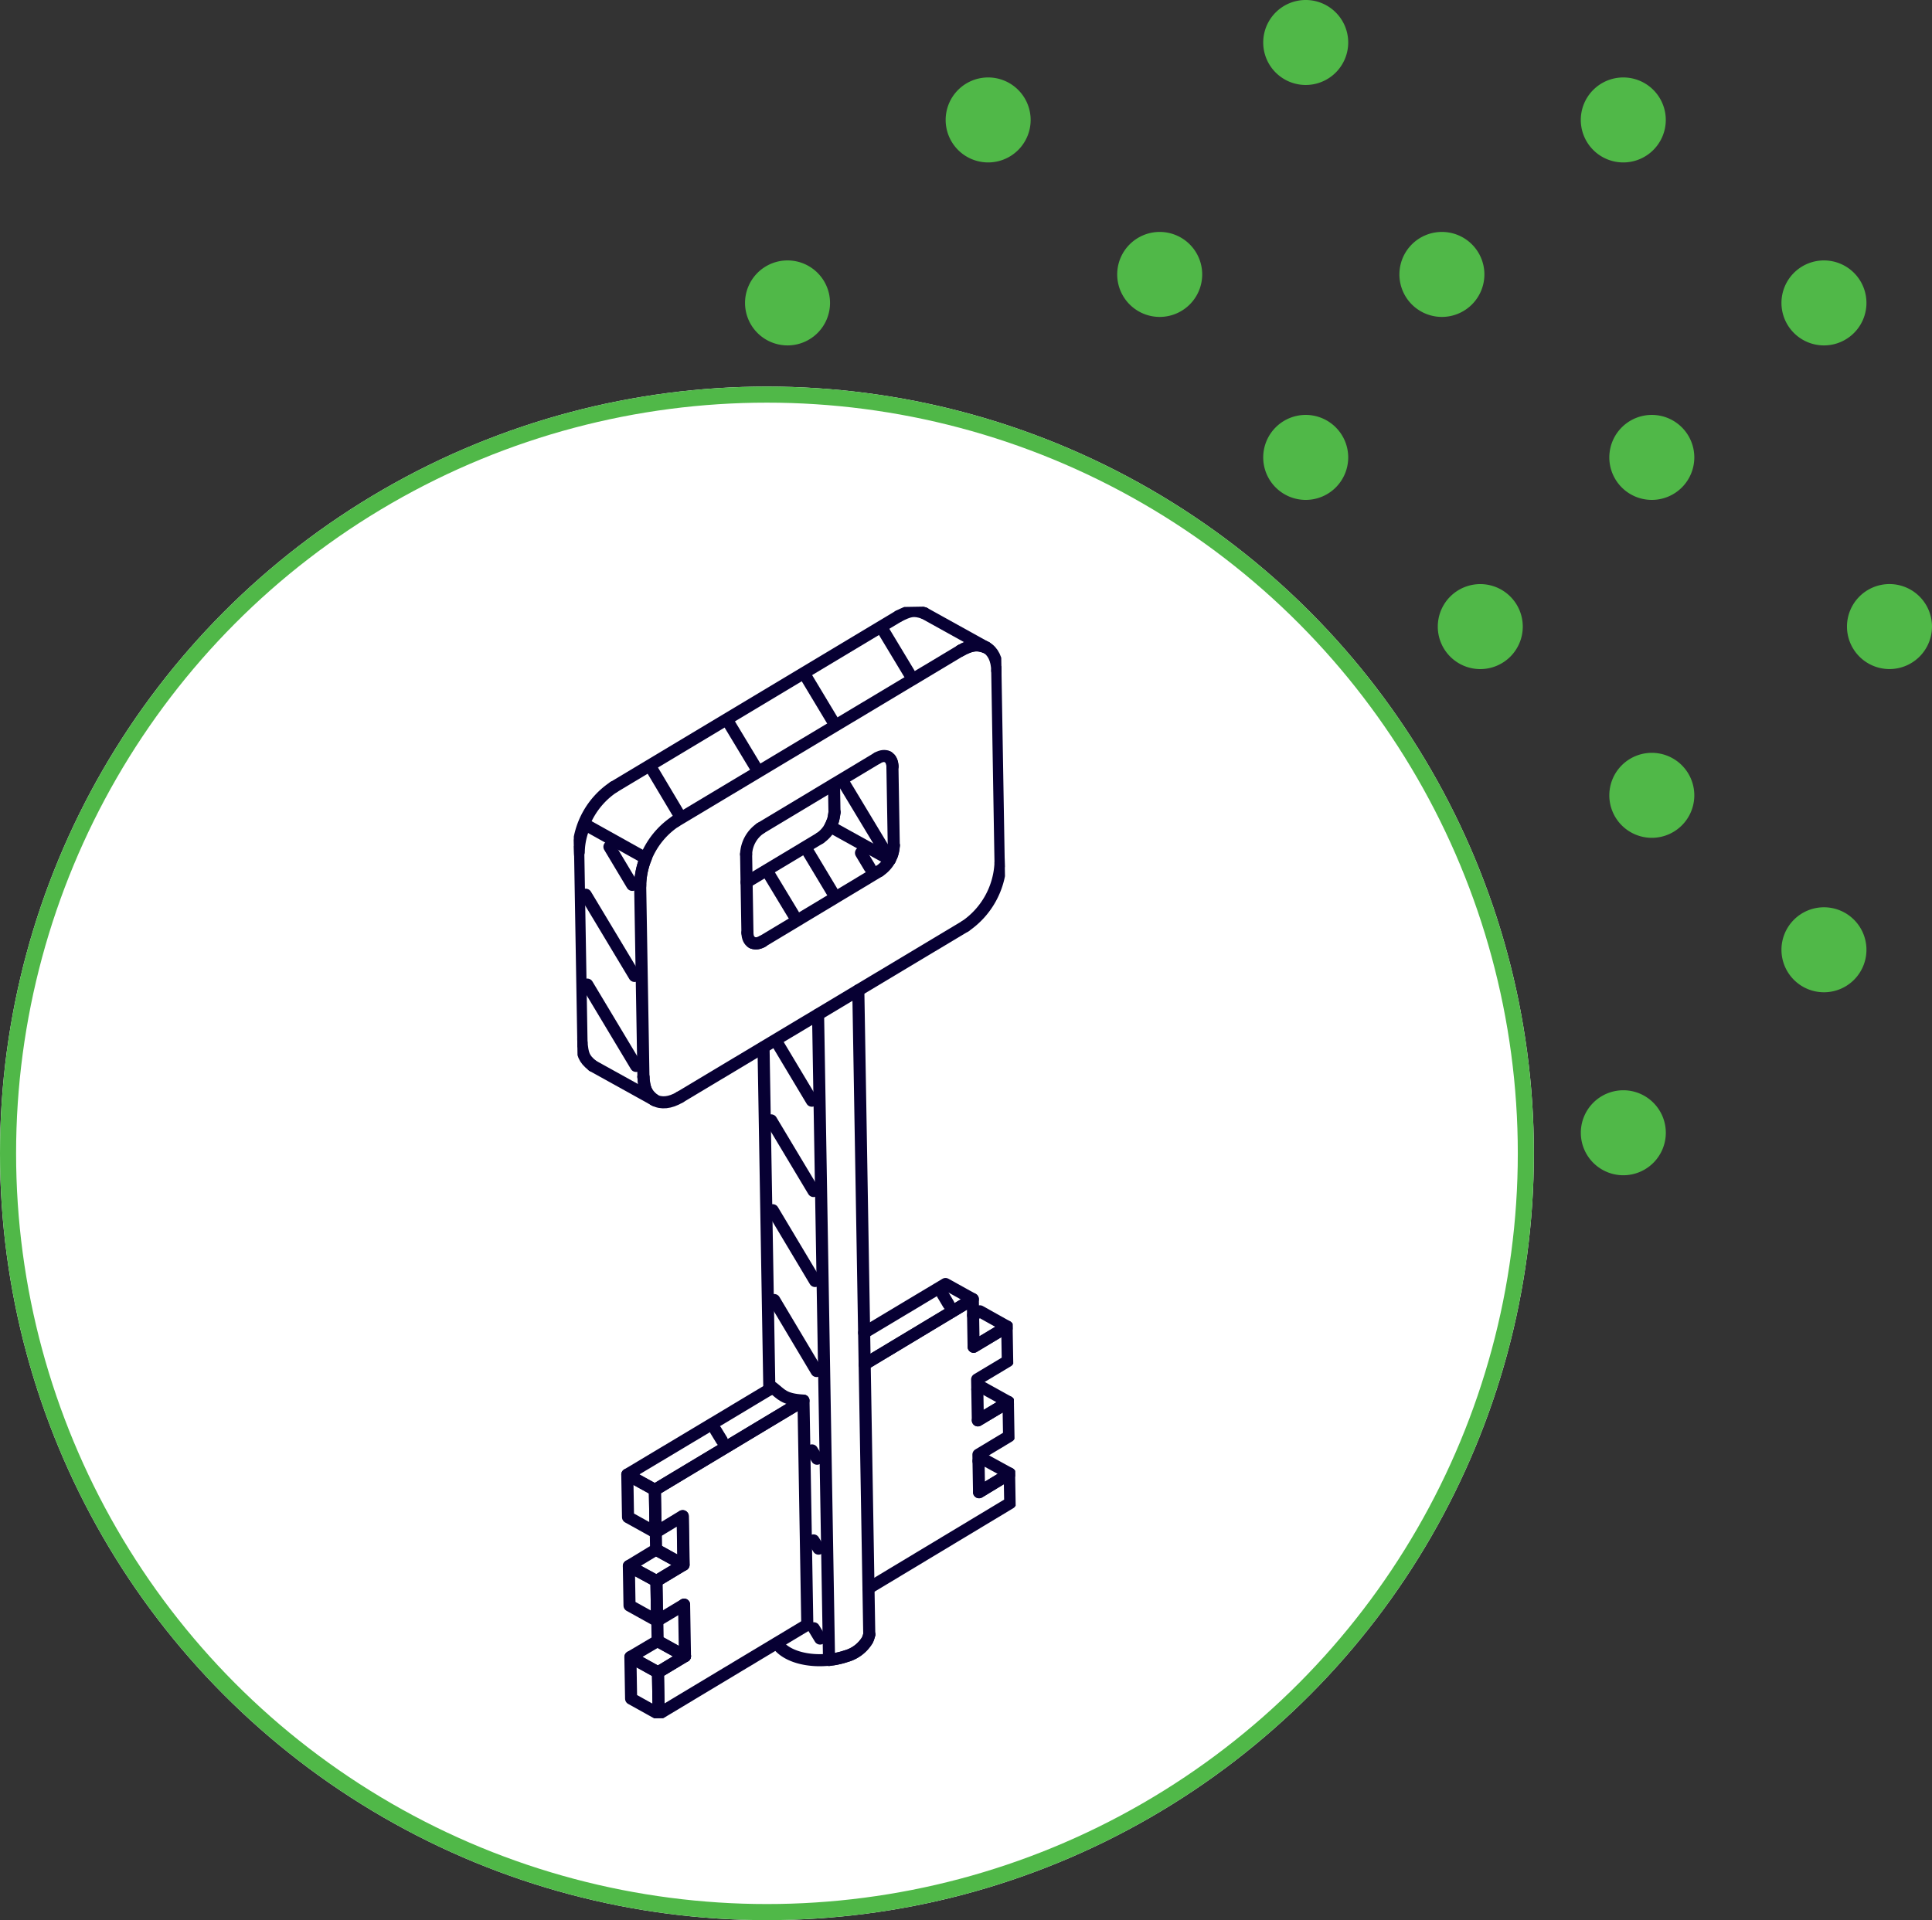
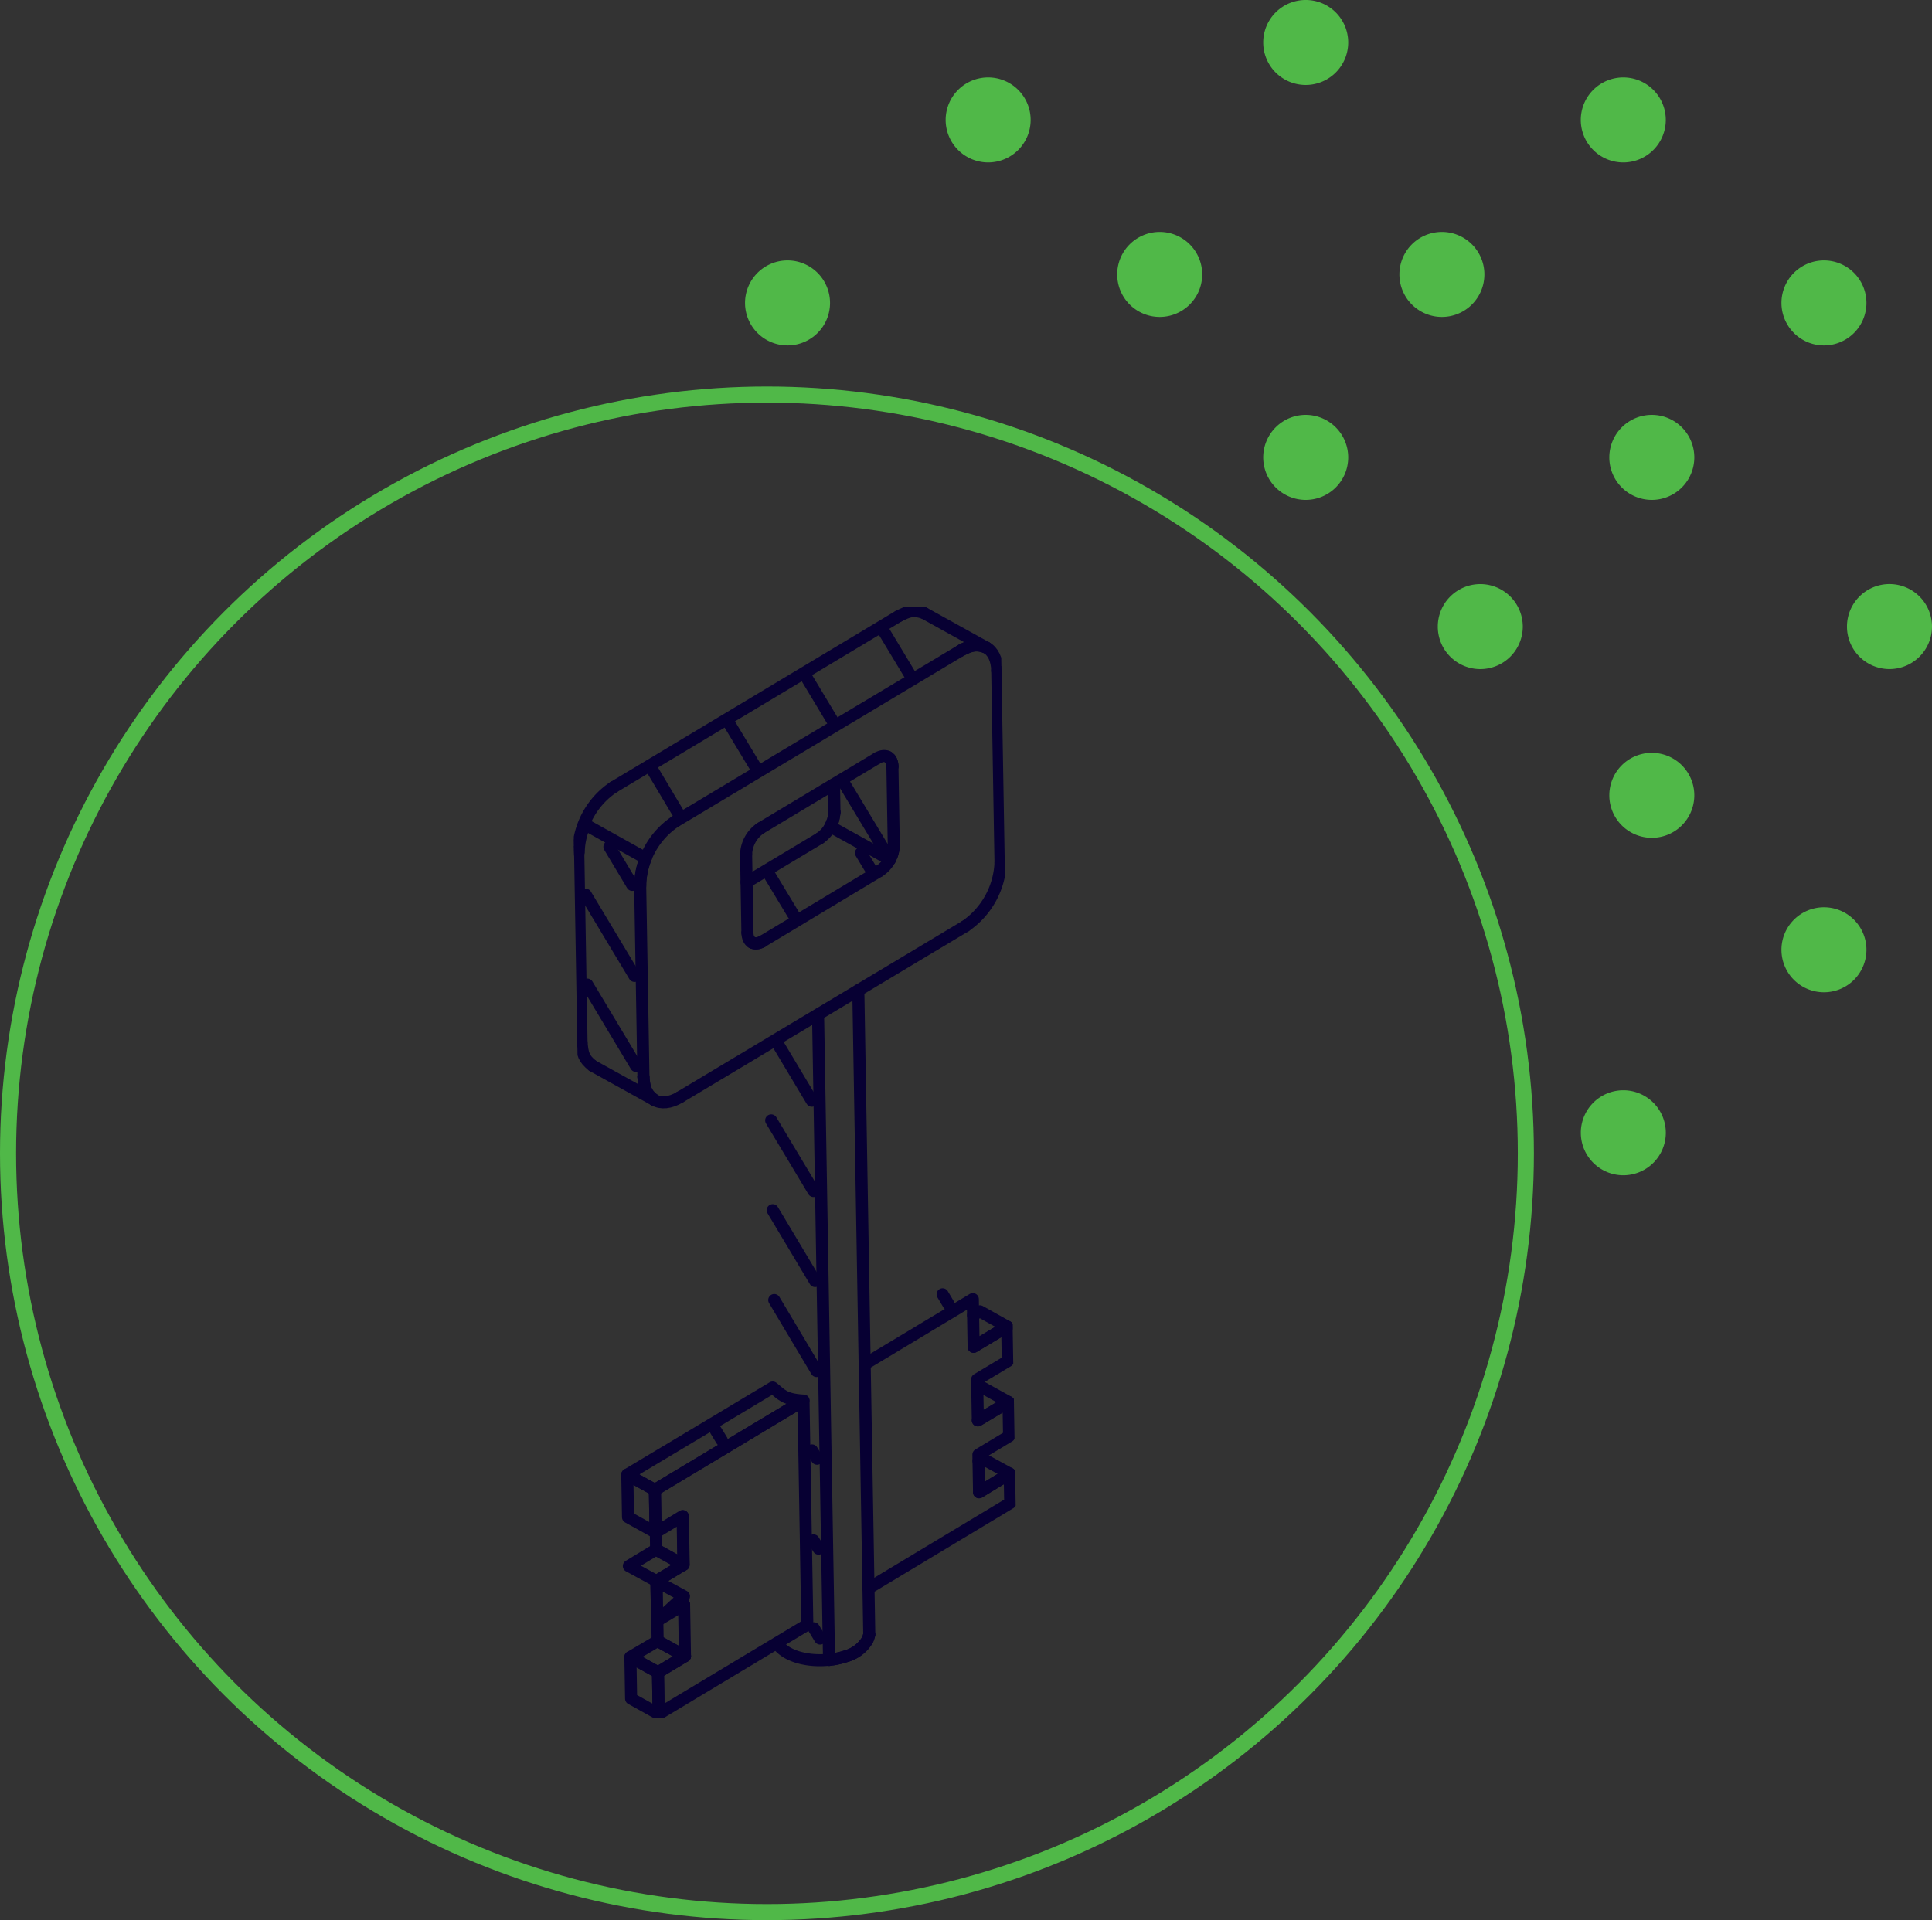
<svg xmlns="http://www.w3.org/2000/svg" id="Private-Cars" width="240.098" height="238.673" viewBox="0 0 240.098 238.673">
  <rect x="0" y="0" width="240.098" height="238.673" fill="#333333" stroke="none" />
  <defs>
    <clipPath id="clip-path">
      <rect id="Rectangle_2142" data-name="Rectangle 2142" width="53.485" height="137.569" fill="none" stroke="#070033" stroke-width="1.5" />
    </clipPath>
  </defs>
  <g id="Graphic_Element" data-name="Graphic Element">
    <g id="Ellipse_20" data-name="Ellipse 20" transform="translate(0 48.05)" fill="#fff" stroke="#50b848" stroke-width="2">
-       <circle cx="95.312" cy="95.312" r="95.312" stroke="none" />
      <circle cx="95.312" cy="95.312" r="94.312" fill="none" />
    </g>
    <g id="Group_3888" data-name="Group 3888" transform="translate(92.588)">
      <path id="Path_4689" data-name="Path 4689" d="M14.922,8.293a5.281,5.281,0,1,0,7.468,0,5.278,5.278,0,0,0-7.468,0" transform="translate(-13.374 25.626)" fill="#50b848" />
      <path id="Path_4673" data-name="Path 4673" d="M50.924,16.674a5.282,5.282,0,1,0,0,7.468,5.282,5.282,0,0,0,0-7.468" transform="translate(95.038 57.475)" fill="#50b848" />
      <path id="Path_4674" data-name="Path 4674" d="M32.86,16.676a5.281,5.281,0,1,0,7.468,0,5.278,5.278,0,0,0-7.468,0" transform="translate(54.779 57.477)" fill="#50b848" />
      <path id="Path_4676" data-name="Path 4676" d="M36.564,29.785a5.281,5.281,0,1,0,7.468,0,5.278,5.278,0,0,0-7.468,0" transform="translate(68.851 107.284)" fill="#50b848" />
      <path id="Path_4679" data-name="Path 4679" d="M41.759,25.046a5.281,5.281,0,1,0,7.468,0,5.278,5.278,0,0,0-7.468,0" transform="translate(88.59 89.278)" fill="#50b848" />
      <path id="Path_4683" data-name="Path 4683" d="M37.3,21.046a5.281,5.281,0,1,0,7.468,0,5.278,5.278,0,0,0-7.468,0" transform="translate(71.656 74.08)" fill="#50b848" />
      <path id="Path_4685" data-name="Path 4685" d="M28.34,1.548a5.281,5.281,0,1,0,7.468,0,5.278,5.278,0,0,0-7.468,0" transform="translate(37.605 -0.001)" fill="#50b848" />
      <path id="Path_4686" data-name="Path 4686" d="M20.117,3.554a5.281,5.281,0,1,0,7.468,0,5.278,5.278,0,0,0-7.468,0" transform="translate(6.363 7.621)" fill="#50b848" />
      <path id="Path_4687" data-name="Path 4687" d="M44.031,11.022a5.281,5.281,0,1,0-7.468,0,5.278,5.278,0,0,0,7.468,0" transform="translate(68.848 7.621)" fill="#50b848" />
      <path id="Path_4688" data-name="Path 4688" d="M49.227,15.761a5.281,5.281,0,1,0-7.468,0,5.278,5.278,0,0,0,7.468,0" transform="translate(88.59 25.626)" fill="#50b848" />
      <path id="Path_4690" data-name="Path 4690" d="M32.027,15.023a5.281,5.281,0,1,0-7.468,0,5.278,5.278,0,0,0,7.468,0" transform="translate(23.24 22.822)" fill="#50b848" />
      <path id="Path_4691" data-name="Path 4691" d="M39.334,15.023a5.281,5.281,0,1,0-7.468,0,5.278,5.278,0,0,0,7.468,0" transform="translate(51.003 22.822)" fill="#50b848" />
      <path id="Path_4692" data-name="Path 4692" d="M37.3,12.294a5.281,5.281,0,1,0,7.468,0,5.278,5.278,0,0,0-7.468,0" transform="translate(71.656 40.828)" fill="#50b848" />
      <path id="Path_4694" data-name="Path 4694" d="M28.34,12.294a5.281,5.281,0,1,0,7.468,0,5.278,5.278,0,0,0-7.468,0" transform="translate(37.605 40.828)" fill="#50b848" />
    </g>
  </g>
  <g id="Private_Cars" data-name="Private Cars" transform="translate(70.835 75.217)">
    <g id="Group_6388" data-name="Group 6388" transform="matrix(1, -0.017, 0.017, 1, 0, 0.934)">
      <g id="Group_6385" data-name="Group 6385">
        <g id="Group_6384" data-name="Group 6384" clip-path="url(#clip-path)">
          <path id="Path_28914" data-name="Path 28914" d="M138.879,255l4.217-2.435-3.361-1.957-.856.477" transform="translate(-90.284 -162.92)" fill="none" stroke="#070033" stroke-linecap="round" stroke-linejoin="round" stroke-width="1.5" />
          <path id="Path_28915" data-name="Path 28915" d="M139.932,281.588l3.848-2.217-3.361-1.94-.487.3" transform="translate(-90.968 -180.354)" fill="none" stroke="#070033" stroke-linecap="round" stroke-linejoin="round" stroke-width="1.5" />
          <path id="Path_28916" data-name="Path 28916" d="M139.932,307.093l3.848-2.249-3.361-1.919-.487.288" transform="translate(-90.968 -196.927)" fill="none" stroke="#070033" stroke-linecap="round" stroke-linejoin="round" stroke-width="1.5" />
          <path id="Path_28917" data-name="Path 28917" d="M100.091,254.085l13.573-7.855v5.925l4.217-2.435V254l-3.849,2.217v5.09l3.849-2.217v4.248l-3.849,2.228v4.672l3.849-2.248v3.651l-17.79,10.3" transform="translate(-65.068 -160.071)" fill="none" stroke="#070033" stroke-linecap="round" stroke-linejoin="round" stroke-width="1.5" />
        </g>
      </g>
-       <path id="Path_28918" data-name="Path 28918" d="M100.091,246.574l10.212-5.886,3.361,1.94-13.573,7.855" transform="translate(-65.068 -156.468)" fill="none" stroke="#070033" stroke-linecap="round" stroke-linejoin="round" stroke-width="1.5" />
      <g id="Group_6387" data-name="Group 6387">
        <g id="Group_6386" data-name="Group 6386" clip-path="url(#clip-path)">
          <path id="Path_28919" data-name="Path 28919" d="M78.733,364.712a2.692,2.692,0,0,1-.232.667,4.49,4.49,0,0,1-2.7,1.979,8.8,8.8,0,0,1-1,.256,6.274,6.274,0,0,1-.982.14h-.13c-2.607.239-5.381-.477-6.444-2.147" transform="translate(-43.71 -237.094)" fill="none" stroke="#070033" stroke-linecap="round" stroke-linejoin="round" stroke-width="1.5" />
          <path id="Path_28920" data-name="Path 28920" d="M85.654,367.785l.129-.031a6.309,6.309,0,0,0,.983-.14,8.835,8.835,0,0,0,1-.256,4.488,4.488,0,0,0,2.7-1.979,4.67,4.67,0,0,0,.232-.667" transform="translate(-55.682 -237.094)" fill="none" stroke="#070033" stroke-linecap="round" stroke-linejoin="round" stroke-width="1.5" />
          <path id="Path_28921" data-name="Path 28921" d="M18.537,378.4l-3.392-1.961v-5.171l3.392,1.961Z" transform="translate(-9.846 -241.357)" fill="none" stroke="#070033" stroke-linecap="round" stroke-linejoin="round" stroke-width="1.5" />
          <path id="Path_28922" data-name="Path 28922" d="M18.537,369.613l-3.392-1.961,3.42-1.947,3.361,1.947Z" transform="translate(-9.846 -237.74)" fill="none" stroke="#070033" stroke-linecap="round" stroke-linejoin="round" stroke-width="1.5" />
          <path id="Path_28923" data-name="Path 28923" d="M28.28,362.94l-3.361-1.919v-2.564" transform="translate(-16.2 -233.028)" fill="none" stroke="#070033" stroke-linecap="round" stroke-linejoin="round" stroke-width="1.5" />
-           <path id="Path_28924" data-name="Path 28924" d="M18.537,345.806l-3.392-1.957v-4.911l3.392,1.919Z" transform="translate(-9.846 -220.338)" fill="none" stroke="#070033" stroke-linecap="round" stroke-linejoin="round" stroke-width="1.5" />
+           <path id="Path_28924" data-name="Path 28924" d="M18.537,345.806v-4.911l3.392,1.919Z" transform="translate(-9.846 -220.338)" fill="none" stroke="#070033" stroke-linecap="round" stroke-linejoin="round" stroke-width="1.5" />
          <path id="Path_28925" data-name="Path 28925" d="M18.537,337.141l-3.392-1.919,3.42-2,3.361,1.957Z" transform="translate(-9.846 -216.623)" fill="none" stroke="#070033" stroke-linecap="round" stroke-linejoin="round" stroke-width="1.5" />
          <path id="Path_28926" data-name="Path 28926" d="M28.312,321.573v6.034l-3.392-1.919V323.5" transform="translate(-16.2 -209.05)" fill="none" stroke="#070033" stroke-linecap="round" stroke-linejoin="round" stroke-width="1.5" />
          <path id="Path_28927" data-name="Path 28927" d="M18.537,313.7l-3.392-1.957v-5.29l3.392,1.957Z" transform="translate(-9.846 -199.222)" fill="none" stroke="#070033" stroke-linecap="round" stroke-linejoin="round" stroke-width="1.5" />
          <path id="Path_28928" data-name="Path 28928" d="M18.537,288.878c-1.154-.667-2.27-1.291-3.392-1.957,6.244-3.582,12.011-6.922,18.245-10.514,1.066.856,1.354,1.512,3.8,1.691Q27.87,283.486,18.537,288.878Z" transform="translate(-9.846 -179.688)" fill="none" stroke="#070033" stroke-linecap="round" stroke-linejoin="round" stroke-width="1.5" />
          <path id="Path_28929" data-name="Path 28929" d="M43.492,360.843l-18.653,10.78v-5.171l3.389-1.961" transform="translate(-16.148 -234.579)" fill="none" stroke="#070033" stroke-linecap="round" stroke-linejoin="round" stroke-width="1.5" />
          <path id="Path_28930" data-name="Path 28930" d="M28.228,306.34,24.839,308.3v-4.95l3.389-1.961v-6.055l-3.389,1.979v-5.29l18.653-10.78v27.854" transform="translate(-16.147 -182.83)" fill="none" stroke="#070033" stroke-linecap="round" stroke-linejoin="round" stroke-width="1.5" />
          <path id="Path_28931" data-name="Path 28931" d="M110.121,84.59a4.821,4.821,0,0,1-.168.961,2.428,2.428,0,0,1-.26.607,1.251,1.251,0,0,1-.087.2,3.91,3.91,0,0,1-1.333,1.4" transform="translate(-70.386 -54.991)" fill="none" stroke="#070033" stroke-linecap="round" stroke-linejoin="round" stroke-width="1.5" />
          <path id="Path_28932" data-name="Path 28932" d="M63.959,117.925a1.058,1.058,0,0,1-.407.168,1.009,1.009,0,0,1-.6.028.459.459,0,0,1-.27-.088" transform="translate(-40.751 -76.661)" fill="none" stroke="#070033" stroke-linecap="round" stroke-linejoin="round" stroke-width="1.5" />
          <path id="Path_28933" data-name="Path 28933" d="M87.388,75.671A4.02,4.02,0,0,0,88.7,74.258a3.928,3.928,0,0,0,.256-.565,1.02,1.02,0,0,0,.119-.3,5.937,5.937,0,0,0,.172-.916" transform="translate(-56.81 -47.118)" fill="none" stroke="#070033" stroke-linecap="round" stroke-linejoin="round" stroke-width="1.5" />
          <path id="Path_28934" data-name="Path 28934" d="M91.686,72.479a5.985,5.985,0,0,1-.172.916,1.019,1.019,0,0,1-.119.3,3.907,3.907,0,0,1-.256.565" transform="translate(-59.248 -47.118)" fill="none" stroke="#070033" stroke-linecap="round" stroke-linejoin="round" stroke-width="1.5" />
          <path id="Path_28935" data-name="Path 28935" d="M112.081,86.358a1.28,1.28,0,0,0,.088-.2,2.416,2.416,0,0,0,.259-.607,3,3,0,0,0,.109-.456,2.356,2.356,0,0,0,.059-.505" transform="translate(-72.862 -54.991)" fill="none" stroke="#070033" stroke-linecap="round" stroke-linejoin="round" stroke-width="1.5" />
-           <line id="Line_2361" data-name="Line 2361" y1="42.539" transform="translate(23.127 54.429)" fill="none" stroke="#070033" stroke-linecap="round" stroke-linejoin="round" stroke-width="1.5" />
          <line id="Line_2362" data-name="Line 2362" y2="80.071" transform="translate(35.023 47.546)" fill="none" stroke="#070033" stroke-linecap="round" stroke-linejoin="round" stroke-width="1.5" />
          <line id="Line_2363" data-name="Line 2363" y2="80.222" transform="translate(29.972 50.469)" fill="none" stroke="#070033" stroke-linecap="round" stroke-linejoin="round" stroke-width="1.5" />
          <line id="Line_2364" data-name="Line 2364" y2="6.402" transform="translate(12.08 123.51)" fill="none" stroke="#070033" stroke-linecap="round" stroke-linejoin="round" stroke-width="1.5" />
          <line id="Line_2365" data-name="Line 2365" x2="0.081" y2="0.038" transform="translate(39.138 18.58)" fill="none" stroke="#070033" stroke-linecap="round" stroke-linejoin="round" stroke-width="1.5" />
          <path id="Path_28936" data-name="Path 28936" d="M112.823,53.921a1.511,1.511,0,0,1,.256.944" transform="translate(-73.345 -35.053)" fill="none" stroke="#070033" stroke-linecap="round" stroke-linejoin="round" stroke-width="1.5" />
          <line id="Line_2366" data-name="Line 2366" y2="9.787" transform="translate(39.734 19.812)" fill="none" stroke="#070033" stroke-linecap="round" stroke-linejoin="round" stroke-width="1.5" />
          <line id="Line_2367" data-name="Line 2367" x1="14.678" y2="8.493" transform="translate(23.208 32.77)" fill="none" stroke="#070033" stroke-linecap="round" stroke-linejoin="round" stroke-width="1.5" />
          <line id="Line_2368" data-name="Line 2368" x1="0.017" transform="translate(21.917 41.372)" fill="none" stroke="#070033" stroke-linecap="round" stroke-linejoin="round" stroke-width="1.5" />
          <line id="Line_2369" data-name="Line 2369" y1="5.318" x2="9.209" transform="translate(21.37 28.554)" fill="none" stroke="#070033" stroke-linecap="round" stroke-linejoin="round" stroke-width="1.5" />
          <line id="Line_2370" data-name="Line 2370" y1="3.469" transform="translate(32.438 21.892)" fill="none" stroke="#070033" stroke-linecap="round" stroke-linejoin="round" stroke-width="1.5" />
          <line id="Line_2371" data-name="Line 2371" x2="7.328" y2="4.227" transform="translate(31.891 27.14)" fill="none" stroke="#070033" stroke-linecap="round" stroke-linejoin="round" stroke-width="1.5" />
          <line id="Line_2372" data-name="Line 2372" x1="7.616" y1="4.396" transform="translate(44.021 0.819)" fill="none" stroke="#070033" stroke-linecap="round" stroke-linejoin="round" stroke-width="1.5" />
          <path id="Path_28937" data-name="Path 28937" d="M119.875,1.794c-1.351-.526-1.9-.3-3.192.309" transform="translate(-75.854 -0.975)" fill="none" stroke="#070033" stroke-linecap="round" stroke-linejoin="round" stroke-width="1.5" />
          <line id="Line_2373" data-name="Line 2373" x1="35.779" y2="20.645" transform="translate(5.05 1.128)" fill="none" stroke="#070033" stroke-linecap="round" stroke-linejoin="round" stroke-width="1.5" />
          <path id="Path_28938" data-name="Path 28938" d="M6.025,62.223A9.913,9.913,0,0,0,1.5,70.007" transform="translate(-0.975 -40.45)" fill="none" stroke="#070033" stroke-linecap="round" stroke-linejoin="round" stroke-width="1.5" />
          <line id="Line_2374" data-name="Line 2374" y2="23.897" transform="translate(0.525 29.557)" fill="none" stroke="#070033" stroke-linecap="round" stroke-linejoin="round" stroke-width="1.5" />
          <path id="Path_28939" data-name="Path 28939" d="M1.5,152.763c.119,1.4.2,1.978,1.333,2.9" transform="translate(-0.975 -99.309)" fill="none" stroke="#070033" stroke-linecap="round" stroke-linejoin="round" stroke-width="1.5" />
          <line id="Line_2375" data-name="Line 2375" x2="7.616" y2="4.392" transform="translate(1.858 56.359)" fill="none" stroke="#070033" stroke-linecap="round" stroke-linejoin="round" stroke-width="1.5" />
          <path id="Path_28940" data-name="Path 28940" d="M24.6,168.208c-1.123-.912-1.21-1.491-1.33-2.912" transform="translate(-15.13 -107.457)" fill="none" stroke="#070033" stroke-linecap="round" stroke-linejoin="round" stroke-width="1.5" />
          <line id="Line_2376" data-name="Line 2376" y1="23.876" transform="translate(8.144 33.963)" fill="none" stroke="#070033" stroke-linecap="round" stroke-linejoin="round" stroke-width="1.5" />
          <path id="Path_28941" data-name="Path 28941" d="M23.275,82.593a9.869,9.869,0,0,1,4.5-7.788" transform="translate(-15.131 -48.63)" fill="none" stroke="#070033" stroke-linecap="round" stroke-linejoin="round" stroke-width="1.5" />
          <line id="Line_2377" data-name="Line 2377" y1="20.641" x2="35.818" transform="translate(12.649 5.534)" fill="none" stroke="#070033" stroke-linecap="round" stroke-linejoin="round" stroke-width="1.5" />
          <path id="Path_28942" data-name="Path 28942" d="M138.509,14.691c1.273-.607,1.821-.835,3.171-.319" transform="translate(-90.043 -9.157)" fill="none" stroke="#070033" stroke-linecap="round" stroke-linejoin="round" stroke-width="1.5" />
          <path id="Path_28943" data-name="Path 28943" d="M23.275,165.295c0,2.852,2.017,4.027,4.483,2.607" transform="translate(-15.131 -107.456)" fill="none" stroke="#070033" stroke-linecap="round" stroke-linejoin="round" stroke-width="1.5" />
          <line id="Line_2378" data-name="Line 2378" y1="20.645" x2="35.817" transform="translate(12.628 39.801)" fill="none" stroke="#070033" stroke-linecap="round" stroke-linejoin="round" stroke-width="1.5" />
          <path id="Path_28944" data-name="Path 28944" d="M138.449,99.262a10.054,10.054,0,0,0,4.514-7.8" transform="translate(-90.004 -59.461)" fill="none" stroke="#070033" stroke-linecap="round" stroke-linejoin="round" stroke-width="1.5" />
          <line id="Line_2379" data-name="Line 2379" y1="23.887" transform="translate(52.96 8.119)" fill="none" stroke="#070033" stroke-linecap="round" stroke-linejoin="round" stroke-width="1.5" />
          <path id="Path_28945" data-name="Path 28945" d="M143,17.252c0-2.856-2.006-4.027-4.494-2.585" transform="translate(-90.043 -9.133)" fill="none" stroke="#070033" stroke-linecap="round" stroke-linejoin="round" stroke-width="1.5" />
          <line id="Line_2380" data-name="Line 2380" x1="14.678" y2="8.482" transform="translate(23.208 18.717)" fill="none" stroke="#070033" stroke-linecap="round" stroke-linejoin="round" stroke-width="1.5" />
          <path id="Path_28946" data-name="Path 28946" d="M62.909,77.732a4.1,4.1,0,0,0-1.838,3.192" transform="translate(-39.701 -50.532)" fill="none" stroke="#070033" stroke-linecap="round" stroke-linejoin="round" stroke-width="1.5" />
          <line id="Line_2381" data-name="Line 2381" y2="9.767" transform="translate(21.37 30.392)" fill="none" stroke="#070033" stroke-linecap="round" stroke-linejoin="round" stroke-width="1.5" />
          <path id="Path_28947" data-name="Path 28947" d="M61.071,114.767c0,1.193.793,1.67,1.838,1.105" transform="translate(-39.701 -74.608)" fill="none" stroke="#070033" stroke-linecap="round" stroke-linejoin="round" stroke-width="1.5" />
          <path id="Path_28948" data-name="Path 28948" d="M110.121,54.112c0-1.165-.824-1.631-1.849-1.067" transform="translate(-70.386 -34.329)" fill="none" stroke="#070033" stroke-linecap="round" stroke-linejoin="round" stroke-width="1.5" />
          <path id="Path_28949" data-name="Path 28949" d="M2.5,75.3a8.8,8.8,0,0,0-.835,3.42" transform="translate(-1.085 -48.949)" fill="none" stroke="#070033" stroke-linecap="round" stroke-linejoin="round" stroke-width="1.5" />
          <path id="Path_28950" data-name="Path 28950" d="M23.275,91.135a9.257,9.257,0,0,1,.744-3.448" transform="translate(-15.131 -57.004)" fill="none" stroke="#070033" stroke-linecap="round" stroke-linejoin="round" stroke-width="1.5" />
          <line id="Line_2382" data-name="Line 2382" x1="7.469" y1="4.336" transform="translate(1.419 26.347)" fill="none" stroke="#070033" stroke-linecap="round" stroke-linejoin="round" stroke-width="1.5" />
          <line id="Line_2383" data-name="Line 2383" x1="4.662" y1="8.044" transform="translate(33.75 21.892)" fill="none" stroke="#070033" stroke-linecap="round" stroke-miterlimit="10" stroke-width="1.5" />
          <line id="Line_2384" data-name="Line 2384" x1="2.845" y1="4.894" transform="translate(24.271 33.096)" fill="none" stroke="#070033" stroke-linecap="round" stroke-miterlimit="10" stroke-width="1.5" />
-           <line id="Line_2385" data-name="Line 2385" x1="2.824" y1="4.89" transform="translate(29.126 30.304)" fill="none" stroke="#070033" stroke-linecap="round" stroke-miterlimit="10" stroke-width="1.5" />
          <line id="Line_2386" data-name="Line 2386" x1="1.067" y1="1.849" transform="translate(35.647 30.473)" fill="none" stroke="#070033" stroke-linecap="round" stroke-miterlimit="10" stroke-width="1.5" />
          <line id="Line_2387" data-name="Line 2387" x1="0.716" y1="1.252" transform="translate(44.856 85.493)" fill="none" stroke="#070033" stroke-linecap="round" stroke-miterlimit="10" stroke-width="1.5" />
          <line id="Line_2388" data-name="Line 2388" x1="0.754" y1="1.291" transform="translate(28.151 126.723)" fill="none" stroke="#070033" stroke-linecap="round" stroke-miterlimit="10" stroke-width="1.5" />
          <line id="Line_2389" data-name="Line 2389" x1="0.607" y1="1.035" transform="translate(28.298 115.803)" fill="none" stroke="#070033" stroke-linecap="round" stroke-miterlimit="10" stroke-width="1.5" />
          <line id="Line_2390" data-name="Line 2390" x1="0.607" y1="1.045" transform="translate(28.298 104.616)" fill="none" stroke="#070033" stroke-linecap="round" stroke-miterlimit="10" stroke-width="1.5" />
          <line id="Line_2391" data-name="Line 2391" x1="5.111" y1="8.911" transform="translate(23.924 85.851)" fill="none" stroke="#070033" stroke-linecap="round" stroke-miterlimit="10" stroke-width="1.5" />
          <line id="Line_2392" data-name="Line 2392" x1="5.111" y1="8.889" transform="translate(23.924 74.685)" fill="none" stroke="#070033" stroke-linecap="round" stroke-miterlimit="10" stroke-width="1.5" />
          <line id="Line_2393" data-name="Line 2393" x1="5.111" y1="8.868" transform="translate(23.924 63.519)" fill="none" stroke="#070033" stroke-linecap="round" stroke-miterlimit="10" stroke-width="1.5" />
          <line id="Line_2394" data-name="Line 2394" x1="4.027" y1="6.992" transform="translate(24.99 54.169)" fill="none" stroke="#070033" stroke-linecap="round" stroke-miterlimit="10" stroke-width="1.5" />
          <line id="Line_2395" data-name="Line 2395" x1="0.723" y1="1.231" transform="translate(16.388 101.942)" fill="none" stroke="#070033" stroke-linecap="round" stroke-miterlimit="10" stroke-width="1.5" />
          <line id="Line_2396" data-name="Line 2396" x1="5.89" y1="10.212" transform="translate(1.36 46.256)" fill="none" stroke="#070033" stroke-linecap="round" stroke-miterlimit="10" stroke-width="1.5" />
          <line id="Line_2397" data-name="Line 2397" x1="5.89" y1="10.194" transform="translate(1.36 35.086)" fill="none" stroke="#070033" stroke-linecap="round" stroke-miterlimit="10" stroke-width="1.5" />
          <line id="Line_2398" data-name="Line 2398" x1="2.754" y1="4.785" transform="translate(4.405 29.178)" fill="none" stroke="#070033" stroke-linecap="round" stroke-miterlimit="10" stroke-width="1.5" />
          <line id="Line_2399" data-name="Line 2399" x1="2.964" y1="5.171" transform="translate(9.983 19.854)" fill="none" stroke="#070033" stroke-linecap="round" stroke-miterlimit="10" stroke-width="1.5" />
          <line id="Line_2400" data-name="Line 2400" x1="2.996" y1="5.164" transform="translate(19.637 14.272)" fill="none" stroke="#070033" stroke-linecap="round" stroke-miterlimit="10" stroke-width="1.5" />
          <line id="Line_2401" data-name="Line 2401" x1="2.996" y1="5.182" transform="translate(29.322 8.684)" fill="none" stroke="#070033" stroke-linecap="round" stroke-miterlimit="10" stroke-width="1.5" />
          <line id="Line_2402" data-name="Line 2402" x1="3.003" y1="5.182" transform="translate(39.008 3.085)" fill="none" stroke="#070033" stroke-linecap="round" stroke-miterlimit="10" stroke-width="1.5" />
        </g>
      </g>
    </g>
  </g>
</svg>